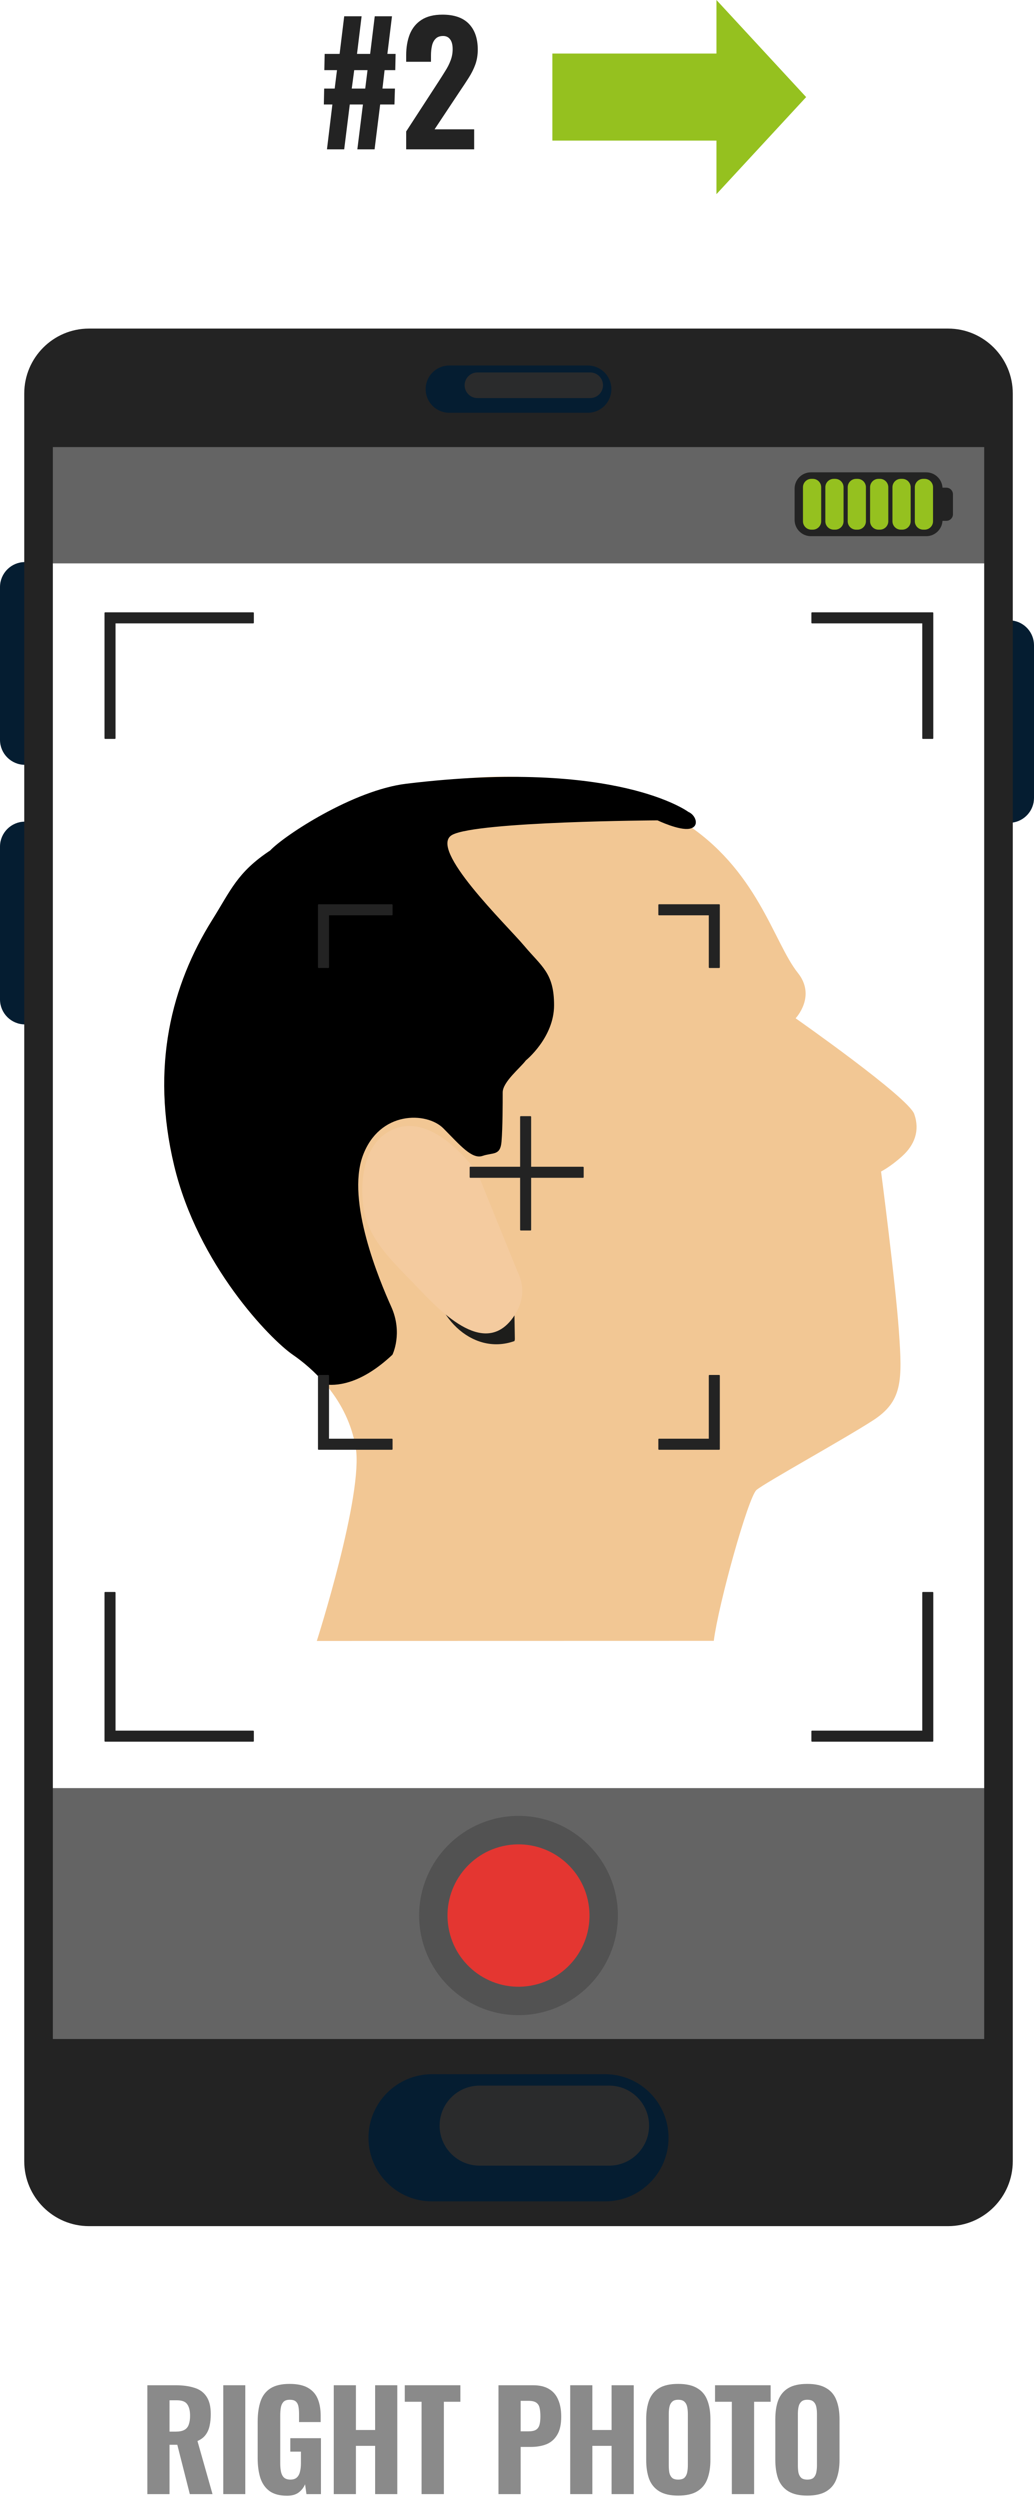
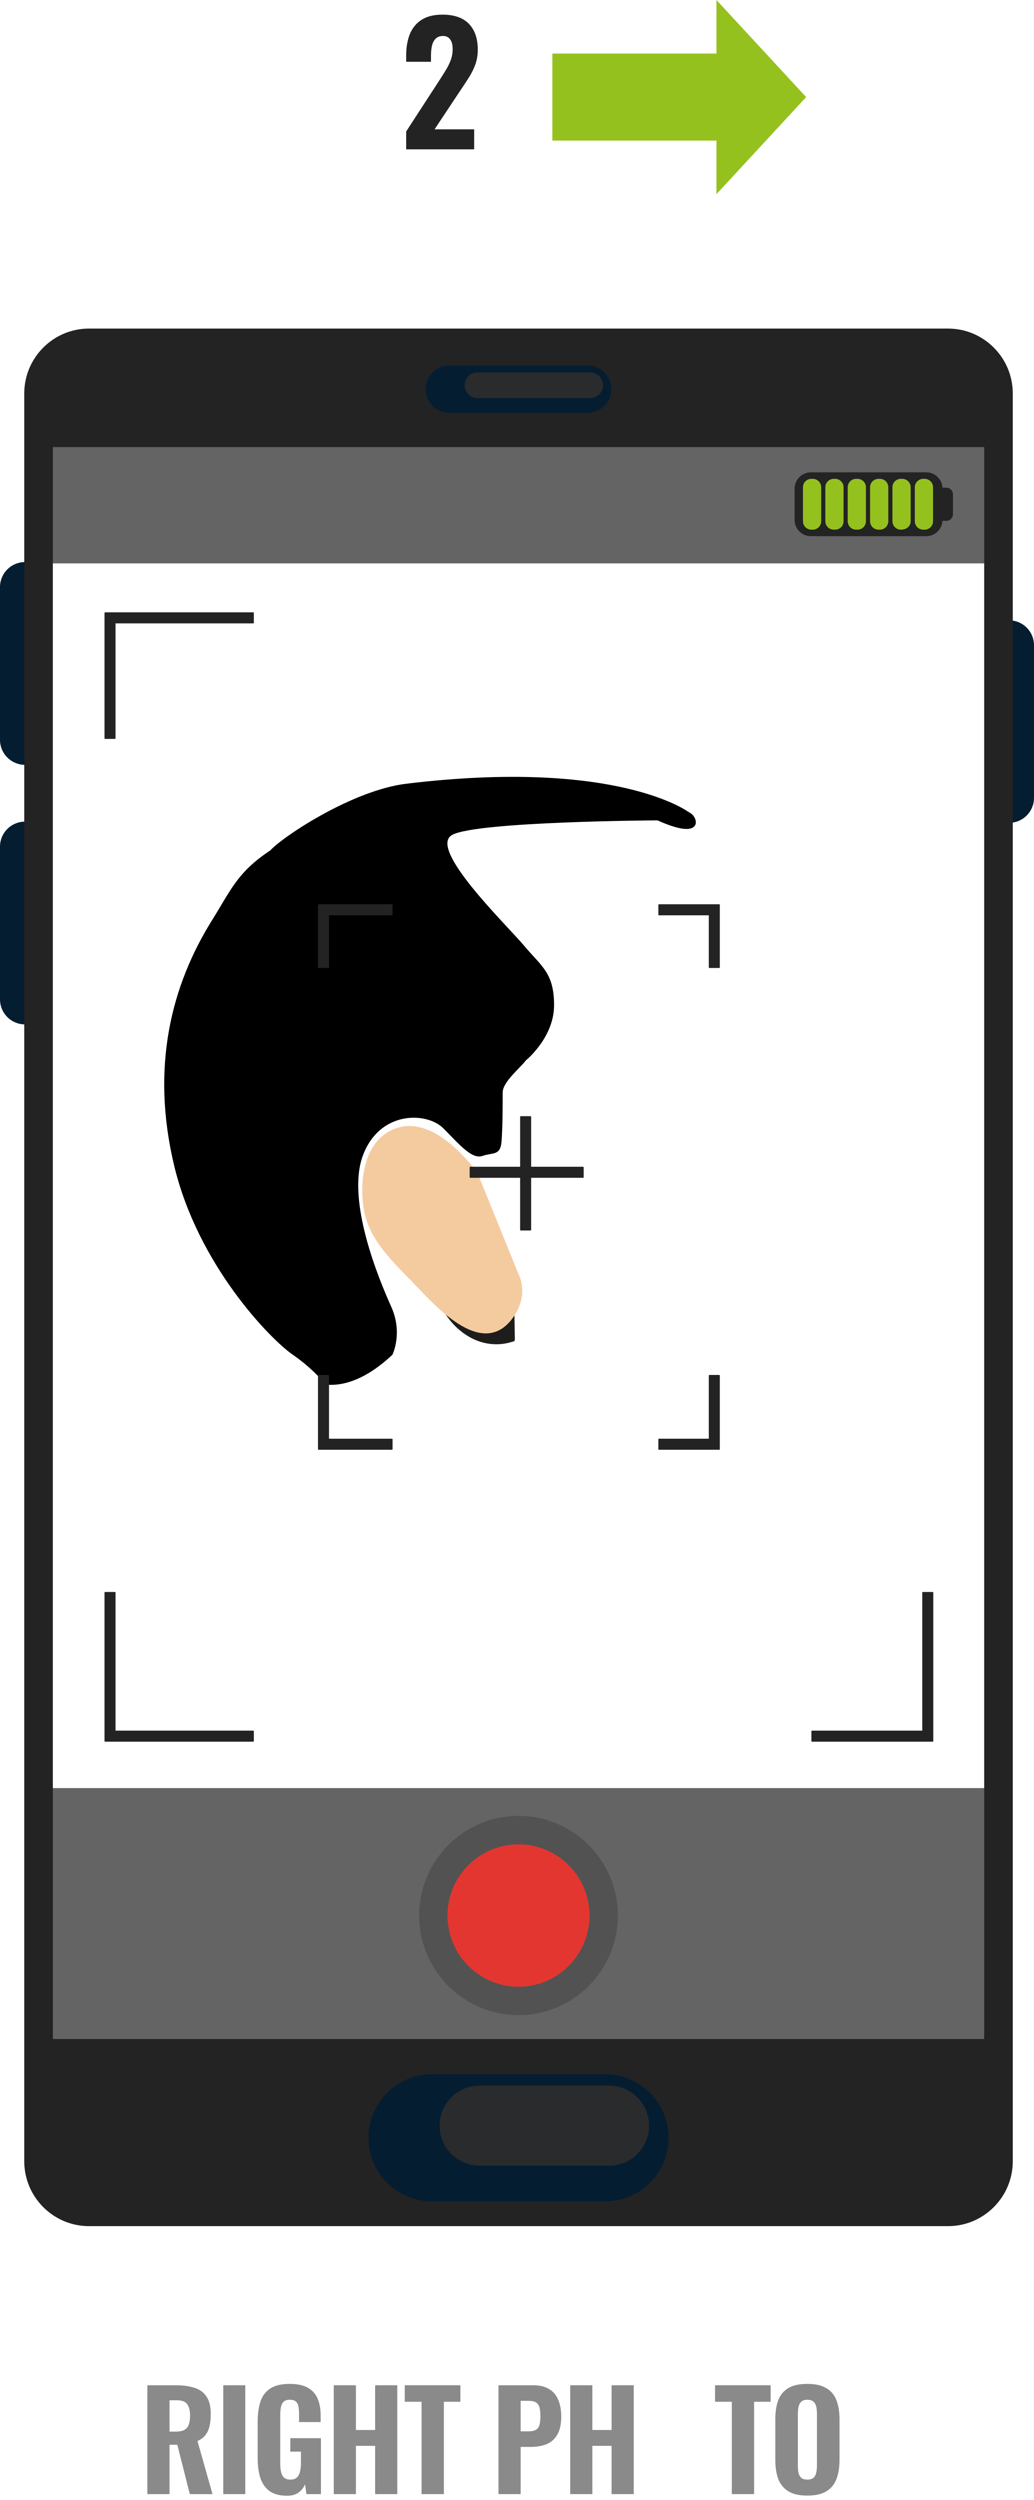
<svg xmlns="http://www.w3.org/2000/svg" width="120" height="290" viewBox="0 0 120 290" fill="none">
  <path d="M117.471 71.984C117.45 71.983 117.427 71.988 117.411 72.003C117.394 72.017 117.385 72.038 117.385 72.06V95.356C117.385 95.378 117.394 95.399 117.411 95.414C117.425 95.426 117.443 95.433 117.461 95.433C117.464 95.433 117.468 95.433 117.471 95.432C118.913 95.248 120 94.018 120 92.572V74.845C120 73.398 118.913 72.168 117.471 71.984Z" fill="#051D31" />
  <path d="M2.891 65.204C1.297 65.204 0 66.504 0 68.101V85.828C0 87.426 1.297 88.725 2.891 88.725C2.933 88.725 2.967 88.691 2.967 88.649V65.281C2.967 65.239 2.933 65.204 2.891 65.204Z" fill="#051D31" />
  <path d="M2.891 95.316C1.297 95.316 0 96.615 0 98.212V115.939C0 117.537 1.297 118.837 2.891 118.837C2.933 118.837 2.967 118.802 2.967 118.76V95.392C2.967 95.35 2.933 95.316 2.891 95.316Z" fill="#051D31" />
  <path d="M52.136 48.039H68.216C69.81 48.039 71.107 46.74 71.107 45.142C71.107 43.545 69.81 42.245 68.216 42.245H52.136C50.542 42.245 49.245 43.545 49.245 45.142C49.245 46.74 50.542 48.039 52.136 48.039ZM55.406 43.358H68.497C69.231 43.358 69.828 43.956 69.828 44.691C69.828 45.427 69.231 46.025 68.497 46.025H55.406C54.673 46.025 54.076 45.427 54.076 44.691C54.076 43.956 54.673 43.358 55.406 43.358Z" fill="#051D31" />
  <path d="M70.226 240.467H50.126C45.983 240.467 42.612 243.845 42.612 247.998C42.612 252.15 45.983 255.528 50.126 255.528H70.226C74.369 255.528 77.74 252.15 77.74 247.998C77.74 243.845 74.369 240.467 70.226 240.467ZM70.695 251.077H55.651C53.181 251.077 51.171 249.063 51.171 246.587C51.171 244.112 53.181 242.098 55.651 242.098H70.695C73.165 242.098 75.174 244.112 75.174 246.587C75.174 249.063 73.165 251.077 70.695 251.077Z" fill="#051D31" />
  <path d="M55.406 46.178H68.497C69.315 46.178 69.981 45.511 69.981 44.691C69.981 43.872 69.315 43.205 68.497 43.205H55.406C54.588 43.205 53.923 43.872 53.923 44.691C53.923 45.511 54.588 46.178 55.406 46.178Z" fill="#2A2B2C" />
  <path d="M70.695 241.945H55.651C53.096 241.945 51.018 244.027 51.018 246.588C51.018 249.148 53.096 251.23 55.651 251.23H70.695C73.249 251.23 75.327 249.148 75.327 246.588C75.327 244.027 73.249 241.945 70.695 241.945Z" fill="#2A2B2C" />
  <path d="M114.296 51.713H6.057C6.014 51.713 5.98 51.748 5.98 51.79V65.281C5.98 65.323 6.014 65.358 6.057 65.358H114.296C114.338 65.358 114.372 65.323 114.372 65.281V51.79C114.372 51.748 114.338 51.713 114.296 51.713ZM110.441 59.656C110.441 59.993 110.167 60.267 109.831 60.267H109.308C109.266 60.267 109.232 60.301 109.231 60.342C109.214 61.282 108.438 62.047 107.502 62.047H94.102C93.147 62.047 92.37 61.268 92.37 60.31V56.684C92.37 55.727 93.147 54.948 94.102 54.948H107.502C108.438 54.948 109.214 55.713 109.231 56.652C109.232 56.694 109.266 56.727 109.308 56.727H109.831C110.167 56.727 110.441 57.002 110.441 57.339V59.656Z" fill="#646464" />
  <path d="M114.296 207.431H6.057C6.014 207.431 5.98 207.465 5.98 207.507V236.616C5.98 236.658 6.014 236.693 6.057 236.693H114.296C114.338 236.693 114.372 236.658 114.372 236.616V207.507C114.372 207.465 114.338 207.431 114.296 207.431ZM60.176 233.618C53.901 233.618 48.795 228.502 48.795 222.213C48.795 215.924 53.901 210.807 60.176 210.807C66.451 210.807 71.556 215.924 71.556 222.213C71.556 228.502 66.451 233.618 60.176 233.618Z" fill="#646464" />
  <path d="M60.176 210.654C53.816 210.654 48.642 215.839 48.642 222.213C48.642 228.586 53.816 233.772 60.176 233.772C66.535 233.772 71.709 228.586 71.709 222.213C71.709 215.839 66.535 210.654 60.176 210.654ZM60.176 230.317C55.717 230.317 52.089 226.681 52.089 222.213C52.089 217.744 55.717 214.108 60.176 214.108C64.635 214.108 68.263 217.744 68.263 222.213C68.263 226.681 64.635 230.317 60.176 230.317Z" fill="#525252" />
  <path d="M61.578 230.353C66.062 229.577 69.069 225.304 68.294 220.81C67.519 216.315 63.255 213.302 58.771 214.078C54.287 214.855 51.28 219.128 52.055 223.622C52.83 228.116 57.093 231.13 61.578 230.353Z" fill="#E43631" />
  <path d="M110.024 38.116H10.328C6.185 38.116 2.814 41.494 2.814 45.646V250.717C2.814 254.869 6.185 258.247 10.328 258.247H110.024C114.167 258.247 117.538 254.869 117.538 250.717V45.646C117.538 41.494 114.167 38.116 110.024 38.116ZM52.136 42.399H68.216C69.725 42.399 70.954 43.629 70.954 45.142C70.954 46.655 69.725 47.886 68.216 47.886H52.136C50.626 47.886 49.398 46.655 49.398 45.142C49.398 43.63 50.626 42.399 52.136 42.399ZM70.226 255.374H50.126C46.067 255.374 42.765 252.065 42.765 247.998C42.765 243.93 46.067 240.621 50.126 240.621H70.226C74.285 240.621 77.587 243.93 77.587 247.998C77.587 252.065 74.285 255.374 70.226 255.374ZM114.219 236.539H6.133V51.867H114.219L114.219 236.539Z" fill="#232323" />
  <path d="M94.103 62.2H107.502C108.496 62.2 109.324 61.409 109.382 60.421H109.831C110.251 60.421 110.594 60.077 110.594 59.656V57.339C110.594 56.917 110.251 56.574 109.831 56.574H109.382C109.324 55.586 108.496 54.795 107.502 54.795H94.103C93.063 54.795 92.217 55.642 92.217 56.684V60.31C92.217 61.352 93.063 62.2 94.103 62.2ZM106.322 56.524C106.322 56.072 106.689 55.704 107.141 55.704H107.311C107.762 55.704 108.129 56.072 108.129 56.524V60.471C108.129 60.923 107.762 61.291 107.311 61.291H107.141C106.689 61.291 106.322 60.923 106.322 60.471V56.524ZM103.726 56.524C103.726 56.072 104.093 55.704 104.544 55.704H104.715C105.166 55.704 105.533 56.072 105.533 56.524V60.471C105.533 60.923 105.166 61.291 104.715 61.291H104.544C104.093 61.291 103.726 60.923 103.726 60.471V56.524ZM101.129 56.524C101.129 56.072 101.497 55.704 101.948 55.704H102.119C102.57 55.704 102.937 56.072 102.937 56.524V60.471C102.937 60.923 102.57 61.291 102.119 61.291H101.948C101.497 61.291 101.129 60.923 101.129 60.471V56.524ZM98.534 56.524C98.534 56.072 98.901 55.704 99.352 55.704H99.522C99.974 55.704 100.341 56.072 100.341 56.524V60.471C100.341 60.923 99.974 61.291 99.522 61.291H99.352C98.901 61.291 98.534 60.923 98.534 60.471V56.524ZM95.937 56.524C95.937 56.072 96.305 55.704 96.756 55.704H96.927C97.378 55.704 97.745 56.072 97.745 56.524V60.471C97.745 60.923 97.378 61.291 96.927 61.291H96.756C96.305 61.291 95.937 60.923 95.937 60.471V56.524ZM93.341 56.524C93.341 56.072 93.709 55.704 94.16 55.704H94.33C94.782 55.704 95.149 56.072 95.149 56.524V60.471C95.149 60.923 94.782 61.291 94.33 61.291H94.16C93.709 61.291 93.341 60.923 93.341 60.471V56.524Z" fill="#232323" />
  <path d="M94.33 55.55H94.16C93.624 55.55 93.188 55.987 93.188 56.524V60.471C93.188 61.008 93.624 61.444 94.16 61.444H94.33C94.866 61.444 95.302 61.008 95.302 60.471V56.524C95.302 55.987 94.866 55.55 94.33 55.55Z" fill="#95C11F" />
  <path d="M96.927 55.55H96.756C96.22 55.55 95.784 55.987 95.784 56.524V60.471C95.784 61.008 96.22 61.444 96.756 61.444H96.927C97.462 61.444 97.898 61.008 97.898 60.471V56.524C97.898 55.987 97.462 55.55 96.927 55.55Z" fill="#95C11F" />
  <path d="M99.522 55.55H99.352C98.816 55.55 98.381 55.987 98.381 56.524V60.471C98.381 61.008 98.816 61.444 99.352 61.444H99.522C100.058 61.444 100.494 61.008 100.494 60.471V56.524C100.494 55.987 100.058 55.55 99.522 55.55Z" fill="#95C11F" />
  <path d="M102.119 55.55H101.948C101.412 55.55 100.976 55.987 100.976 56.524V60.471C100.976 61.008 101.412 61.444 101.948 61.444H102.119C102.654 61.444 103.09 61.008 103.09 60.471V56.524C103.09 55.987 102.654 55.55 102.119 55.55Z" fill="#95C11F" />
-   <path d="M104.715 55.55H104.544C104.008 55.55 103.573 55.987 103.573 56.524V60.471C103.573 61.008 104.008 61.444 104.544 61.444H104.715C105.25 61.444 105.686 61.008 105.686 60.471V56.524C105.686 55.987 105.25 55.55 104.715 55.55Z" fill="#95C11F" />
+   <path d="M104.715 55.55H104.544C104.008 55.55 103.573 55.987 103.573 56.524V60.471C103.573 61.008 104.008 61.444 104.544 61.444C105.25 61.444 105.686 61.008 105.686 60.471V56.524C105.686 55.987 105.25 55.55 104.715 55.55Z" fill="#95C11F" />
  <path d="M107.311 55.55H107.141C106.605 55.55 106.169 55.987 106.169 56.524V60.471C106.169 61.008 106.605 61.444 107.141 61.444H107.311C107.847 61.444 108.282 61.008 108.282 60.471V56.524C108.282 55.987 107.847 55.55 107.311 55.55Z" fill="#95C11F" />
-   <path d="M36.767 190.361C36.767 190.361 42.234 173.268 41.274 167.855C40.314 162.443 36.598 158.967 33.977 157.156C31.357 155.355 22.966 146.741 20.21 135.209C17.454 123.677 19.939 114.231 24.615 106.733C29.29 99.235 38.653 93.686 48.841 91.179C59.028 88.683 71.847 90.666 79.177 95.281C87.908 100.773 89.76 109.308 92.595 112.863C94.763 115.575 92.335 118.128 92.335 118.128C92.335 118.128 105.414 127.289 106.103 129.238C106.792 131.186 106.103 132.85 104.725 134.104C103.347 135.357 102.251 135.904 102.251 135.904C102.251 135.904 103.9 148.541 104.318 154.375C104.736 160.209 104.736 162.568 101.291 164.79C97.847 167.012 88.766 172.015 87.795 172.846C86.835 173.678 83.39 186.042 82.837 190.349" fill="#F2C794" />
  <path d="M79.922 94.21C79.922 94.21 71.655 87.954 47.158 90.917C41.002 91.657 32.991 96.918 31.354 98.662C27.536 101.191 26.794 103.257 24.614 106.744C19.927 114.242 17.454 123.689 20.21 135.209C22.966 146.741 31.357 155.344 33.977 157.156C35.152 157.965 36.541 159.116 37.806 160.62C39.444 160.791 42.132 160.358 45.543 157.156C45.543 157.156 46.785 154.66 45.407 151.595C44.029 148.53 40.178 139.368 42.098 134.092C44.029 128.816 49.53 128.953 51.461 130.902C53.392 132.85 54.77 134.514 56.001 134.092C57.244 133.671 58.068 134.092 58.204 132.429C58.339 130.765 58.339 127.984 58.339 126.731C58.339 125.512 60.349 123.916 61.027 123.016C61.027 123.016 64.302 120.373 64.302 116.612C64.302 112.852 62.857 112.134 60.824 109.707C58.78 107.28 49.597 98.426 52.477 96.853C55.357 95.281 76.308 95.167 76.308 95.167C76.308 95.167 78.827 96.375 80.035 96.135C81.233 95.896 80.758 94.563 79.911 94.198L79.922 94.21Z" fill="black" />
  <path d="M59.706 155.572C59.728 155.503 59.74 155.435 59.751 155.367L59.683 151.173L50.196 147.208C50.027 152.404 54.691 157.361 59.706 155.572Z" fill="#1D1D1B" />
  <path d="M55.391 136.007C53.099 133.021 48.965 128.953 44.989 131.346C42.188 133.032 41.77 137.078 42.177 140.029C42.674 143.63 45.385 146.171 47.768 148.632C50.331 151.264 55.719 157.6 59.322 153.133C60.654 151.47 61.038 149.487 60.067 147.538" fill="#F4CB9F" />
-   <path d="M108.237 71.034H94.241C94.199 71.034 94.164 71.068 94.164 71.111V72.241C94.164 72.283 94.199 72.317 94.241 72.317H107.032L107.033 85.643C107.033 85.685 107.067 85.719 107.109 85.719H108.237C108.279 85.719 108.313 85.685 108.313 85.643V71.111C108.313 71.068 108.279 71.034 108.237 71.034Z" fill="#232323" />
  <path d="M12.204 85.719H13.332C13.374 85.719 13.409 85.685 13.409 85.643V72.317H29.384C29.426 72.317 29.461 72.283 29.461 72.241V71.111C29.461 71.068 29.426 71.034 29.384 71.034H12.204C12.162 71.034 12.128 71.068 12.128 71.111V85.643C12.128 85.685 12.162 85.719 12.204 85.719Z" fill="#232323" />
  <path d="M12.204 202.048H29.384C29.426 202.048 29.461 202.014 29.461 201.972V200.841C29.461 200.799 29.426 200.765 29.384 200.765H13.409V184.754C13.409 184.711 13.374 184.677 13.332 184.677H12.204C12.162 184.677 12.128 184.711 12.128 184.754V201.972C12.128 202.014 12.162 202.048 12.204 202.048Z" fill="#232323" />
  <path d="M108.237 184.677H107.109C107.067 184.677 107.033 184.712 107.033 184.754V200.765H94.241C94.199 200.765 94.164 200.799 94.164 200.842V201.972C94.164 202.014 94.199 202.048 94.241 202.048H108.237C108.279 202.048 108.313 202.014 108.313 201.972V184.754C108.313 184.712 108.279 184.677 108.237 184.677Z" fill="#232323" />
  <path d="M76.479 106.183H82.258V112.216C82.258 112.258 82.293 112.293 82.335 112.293H83.462C83.504 112.293 83.539 112.259 83.539 112.216V104.976C83.539 104.934 83.504 104.9 83.462 104.9H76.479C76.437 104.9 76.403 104.934 76.403 104.976V106.107C76.403 106.149 76.437 106.183 76.479 106.183Z" fill="#232323" />
  <path d="M54.583 136.635H60.362V142.668C60.362 142.711 60.396 142.745 60.438 142.745H61.566C61.608 142.745 61.642 142.711 61.642 142.668V136.635H67.662C67.704 136.635 67.739 136.601 67.739 136.559V135.428C67.739 135.386 67.704 135.352 67.662 135.352H61.642V129.56C61.642 129.518 61.608 129.483 61.566 129.483H60.438C60.396 129.483 60.362 129.518 60.362 129.56V135.352H54.583C54.541 135.352 54.506 135.386 54.506 135.428V136.559C54.506 136.601 54.541 136.635 54.583 136.635Z" fill="#232323" />
  <path d="M36.979 112.293H38.107C38.149 112.293 38.183 112.259 38.183 112.216V106.183H45.484C45.526 106.183 45.56 106.149 45.56 106.107V104.976C45.56 104.934 45.526 104.9 45.484 104.9H36.979C36.937 104.9 36.902 104.934 36.902 104.976V112.216C36.902 112.259 36.937 112.293 36.979 112.293Z" fill="#232323" />
  <path d="M36.979 168.183H45.483C45.526 168.183 45.56 168.148 45.56 168.106V166.975C45.56 166.933 45.526 166.899 45.483 166.899H38.183V159.582C38.183 159.54 38.149 159.505 38.106 159.505H36.979C36.937 159.505 36.902 159.54 36.902 159.582V168.106C36.902 168.148 36.937 168.183 36.979 168.183Z" fill="#232323" />
  <path d="M76.479 168.183H83.462C83.504 168.183 83.539 168.148 83.539 168.106V159.582C83.539 159.54 83.504 159.505 83.462 159.505H82.335C82.293 159.505 82.258 159.54 82.258 159.582V166.899H76.479C76.437 166.899 76.403 166.933 76.403 166.975V168.106C76.403 168.148 76.437 168.183 76.479 168.183Z" fill="#232323" />
  <path d="M17.101 289.333V276.703H20.375C21.228 276.703 21.955 276.802 22.558 276.999C23.172 277.186 23.639 277.524 23.962 278.013C24.294 278.501 24.461 279.177 24.461 280.04C24.461 280.56 24.414 281.022 24.32 281.428C24.237 281.823 24.081 282.171 23.852 282.472C23.634 282.763 23.322 282.997 22.917 283.174L24.663 289.333H22.028L20.578 283.611H19.674V289.333H17.101ZM19.674 282.082H20.422C20.838 282.082 21.165 282.015 21.404 281.88C21.643 281.745 21.81 281.542 21.903 281.272C22.007 280.991 22.059 280.648 22.059 280.243C22.059 279.66 21.95 279.219 21.732 278.917C21.524 278.605 21.129 278.449 20.547 278.449H19.674V282.082Z" fill="#8A8A8A" />
  <path d="M25.911 289.333V276.703H28.468V289.333H25.911Z" fill="#8A8A8A" />
  <path d="M33.318 289.52C32.466 289.52 31.79 289.344 31.291 288.99C30.792 288.626 30.433 288.117 30.215 287.462C30.007 286.797 29.903 286.027 29.903 285.154V280.929C29.903 280.024 30.012 279.245 30.231 278.59C30.449 277.935 30.828 277.431 31.369 277.077C31.92 276.724 32.663 276.547 33.599 276.547C34.503 276.547 35.215 276.698 35.735 276.999C36.265 277.301 36.645 277.727 36.873 278.278C37.102 278.829 37.216 279.484 37.216 280.243V280.975H34.706V280.087C34.706 279.754 34.685 279.463 34.643 279.213C34.602 278.953 34.503 278.751 34.347 278.605C34.202 278.46 33.962 278.387 33.63 278.387C33.287 278.387 33.037 278.475 32.881 278.652C32.725 278.829 32.627 279.057 32.585 279.338C32.544 279.608 32.523 279.899 32.523 280.211V285.809C32.523 286.163 32.554 286.48 32.616 286.76C32.679 287.041 32.793 287.259 32.959 287.415C33.136 287.571 33.386 287.649 33.708 287.649C34.03 287.649 34.28 287.566 34.456 287.4C34.633 287.233 34.753 287.01 34.815 286.729C34.888 286.438 34.924 286.111 34.924 285.747V284.406H33.692V282.846H37.247V289.333H35.563L35.407 288.195C35.241 288.579 34.992 288.897 34.659 289.146C34.326 289.395 33.879 289.52 33.318 289.52Z" fill="#8A8A8A" />
  <path d="M38.733 289.333V276.703H41.306V281.895H43.535V276.703H46.108V289.333H43.535V283.735H41.306V289.333H38.733Z" fill="#8A8A8A" />
  <path d="M48.925 289.333V278.621H46.975V276.703H53.431V278.621H51.513V289.333H48.925Z" fill="#8A8A8A" />
  <path d="M57.851 289.333V276.703H61.858C62.617 276.703 63.236 276.848 63.714 277.14C64.192 277.42 64.546 277.831 64.774 278.371C65.013 278.912 65.133 279.567 65.133 280.336C65.133 281.24 64.977 281.947 64.665 282.457C64.364 282.966 63.948 283.33 63.418 283.548C62.888 283.756 62.279 283.86 61.593 283.86H60.424V289.333H57.851ZM60.424 282.051H61.328C61.702 282.051 61.988 281.994 62.186 281.88C62.394 281.755 62.534 281.563 62.607 281.303C62.679 281.043 62.716 280.71 62.716 280.305C62.716 279.92 62.685 279.598 62.622 279.338C62.57 279.078 62.446 278.876 62.248 278.73C62.051 278.584 61.739 278.512 61.313 278.512H60.424V282.051Z" fill="#8A8A8A" />
  <path d="M66.174 289.333V276.703H68.747V281.895H70.976V276.703H73.549V289.333H70.976V283.735H68.747V289.333H66.174Z" fill="#8A8A8A" />
-   <path d="M78.704 289.505C77.779 289.505 77.046 289.338 76.506 289.006C75.965 288.673 75.575 288.2 75.336 287.587C75.108 286.963 74.993 286.22 74.993 285.357V280.648C74.993 279.785 75.108 279.047 75.336 278.434C75.575 277.82 75.965 277.353 76.506 277.03C77.046 276.708 77.779 276.547 78.704 276.547C79.64 276.547 80.378 276.713 80.918 277.046C81.469 277.368 81.859 277.836 82.088 278.449C82.327 279.052 82.447 279.785 82.447 280.648V285.357C82.447 286.22 82.327 286.963 82.088 287.587C81.859 288.2 81.469 288.673 80.918 289.006C80.378 289.338 79.64 289.505 78.704 289.505ZM78.704 287.649C79.037 287.649 79.281 287.576 79.437 287.431C79.593 287.275 79.697 287.072 79.749 286.823C79.801 286.563 79.827 286.287 79.827 285.996V280.024C79.827 279.733 79.801 279.463 79.749 279.213C79.697 278.964 79.593 278.766 79.437 278.621C79.281 278.465 79.037 278.387 78.704 278.387C78.392 278.387 78.159 278.465 78.003 278.621C77.847 278.766 77.743 278.964 77.691 279.213C77.639 279.463 77.613 279.733 77.613 280.024V285.996C77.613 286.287 77.634 286.563 77.675 286.823C77.727 287.072 77.831 287.275 77.987 287.431C78.143 287.576 78.382 287.649 78.704 287.649Z" fill="#8A8A8A" />
  <path d="M84.931 289.333V278.621H82.982V276.703H89.437V278.621H87.519V289.333H84.931Z" fill="#8A8A8A" />
  <path d="M93.689 289.505C92.763 289.505 92.031 289.338 91.49 289.006C90.95 288.673 90.56 288.2 90.321 287.587C90.092 286.963 89.978 286.22 89.978 285.357V280.648C89.978 279.785 90.092 279.047 90.321 278.434C90.56 277.82 90.95 277.353 91.49 277.03C92.031 276.708 92.763 276.547 93.689 276.547C94.624 276.547 95.362 276.713 95.903 277.046C96.454 277.368 96.844 277.836 97.072 278.449C97.311 279.052 97.431 279.785 97.431 280.648V285.357C97.431 286.22 97.311 286.963 97.072 287.587C96.844 288.2 96.454 288.673 95.903 289.006C95.362 289.338 94.624 289.505 93.689 289.505ZM93.689 287.649C94.021 287.649 94.266 287.576 94.421 287.431C94.577 287.275 94.681 287.072 94.733 286.823C94.785 286.563 94.811 286.287 94.811 285.996V280.024C94.811 279.733 94.785 279.463 94.733 279.213C94.681 278.964 94.577 278.766 94.421 278.621C94.266 278.465 94.021 278.387 93.689 278.387C93.377 278.387 93.143 278.465 92.987 278.621C92.831 278.766 92.727 278.964 92.675 279.213C92.623 279.463 92.597 279.733 92.597 280.024V285.996C92.597 286.287 92.618 286.563 92.659 286.823C92.711 287.072 92.815 287.275 92.971 287.431C93.127 287.576 93.366 287.649 93.689 287.649Z" fill="#8A8A8A" />
-   <path d="M37.945 17.325L38.574 12.123H37.583L37.621 10.274H38.841L39.108 8.139H37.64L37.678 6.253H39.413L39.946 1.888H41.966L41.433 6.253H42.957L43.491 1.888H45.492L44.958 6.253H45.911L45.873 8.139H44.634L44.387 10.274H45.835L45.778 12.123H44.12L43.472 17.325H41.471L42.119 12.123H40.594L39.946 17.325H37.945ZM40.823 10.274H42.386L42.652 8.139H41.109L40.823 10.274Z" fill="#232323" />
  <path d="M47.139 17.325V15.248L50.893 9.473C51.173 9.042 51.433 8.629 51.675 8.235C51.929 7.841 52.132 7.441 52.285 7.034C52.45 6.615 52.532 6.17 52.532 5.7C52.532 5.205 52.437 4.83 52.246 4.576C52.056 4.309 51.783 4.175 51.427 4.175C51.046 4.175 50.754 4.283 50.55 4.499C50.347 4.703 50.207 4.976 50.131 5.319C50.055 5.662 50.017 6.037 50.017 6.443V7.167H47.139V6.405C47.139 5.49 47.279 4.677 47.558 3.966C47.85 3.254 48.301 2.702 48.911 2.308C49.534 1.901 50.347 1.698 51.351 1.698C52.71 1.698 53.733 2.054 54.419 2.765C55.105 3.477 55.448 4.474 55.448 5.757C55.448 6.38 55.353 6.958 55.162 7.491C54.972 8.012 54.718 8.521 54.4 9.016C54.095 9.499 53.765 10.001 53.409 10.522L50.436 15H55.029V17.325H47.139Z" fill="#232323" />
  <path d="M93.557 11.263L83.148 22.523V16.312H64.104V6.212H83.148V0L93.557 11.263Z" fill="#95C11F" />
</svg>